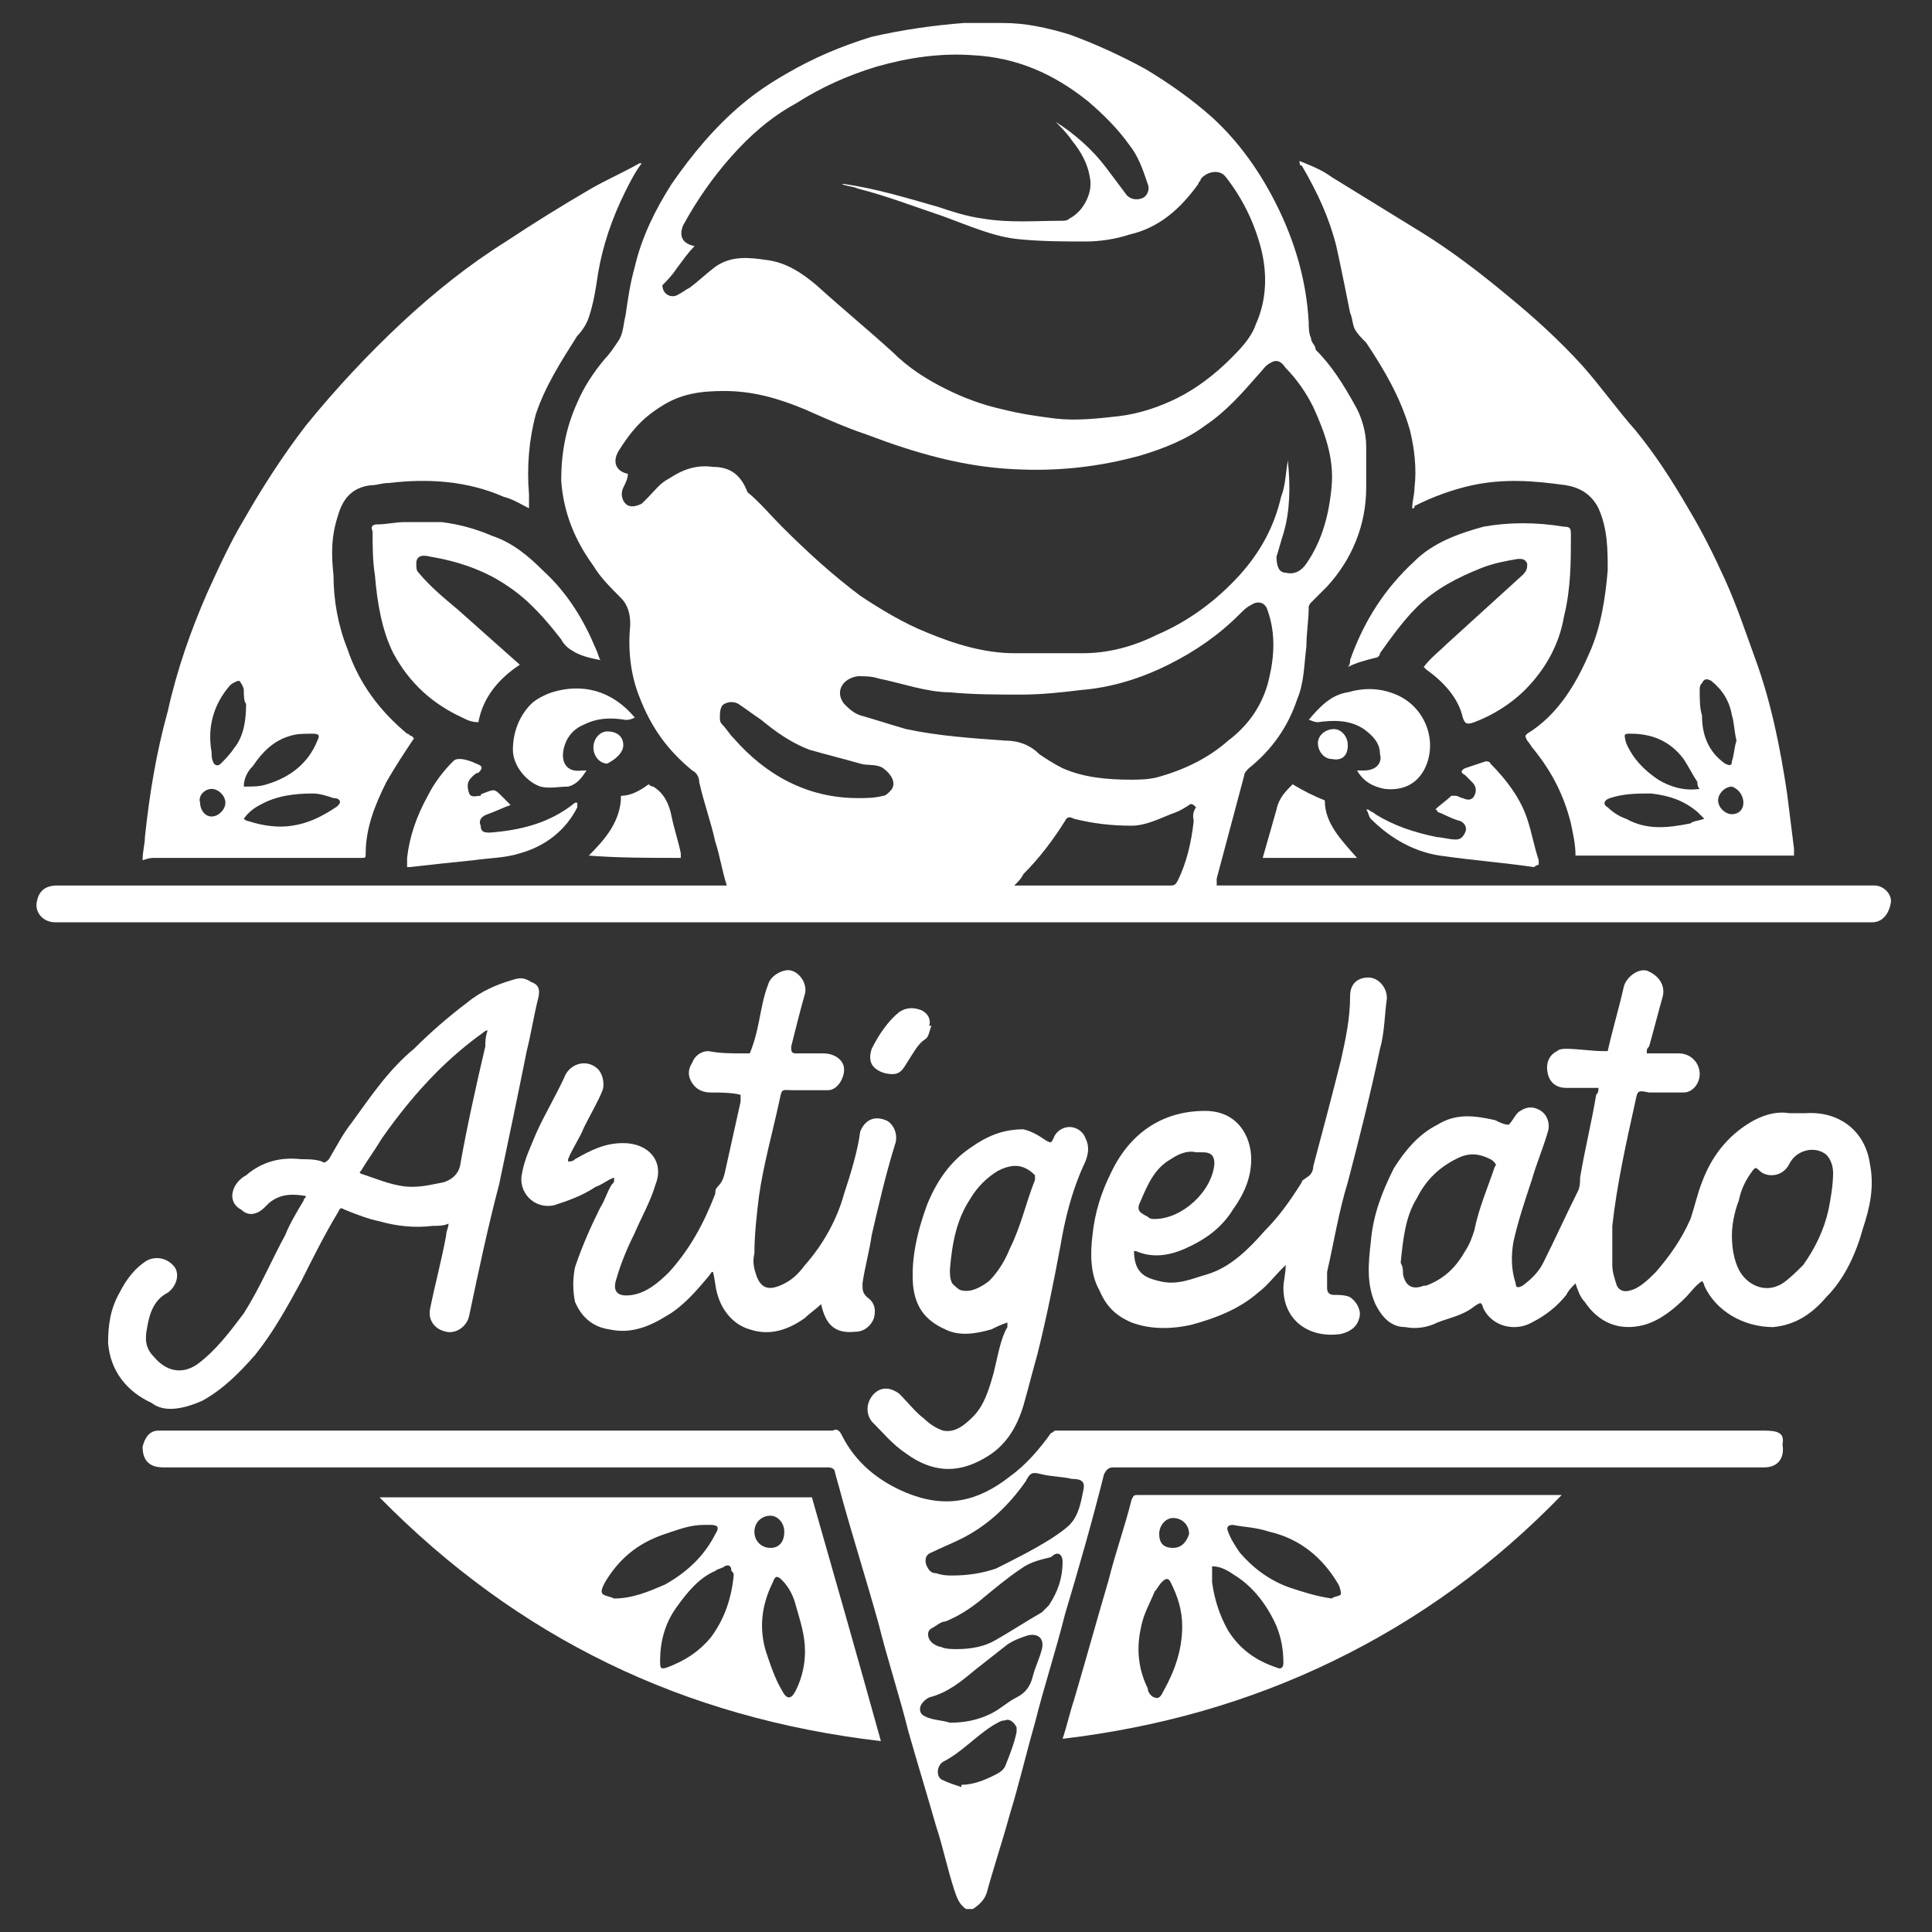
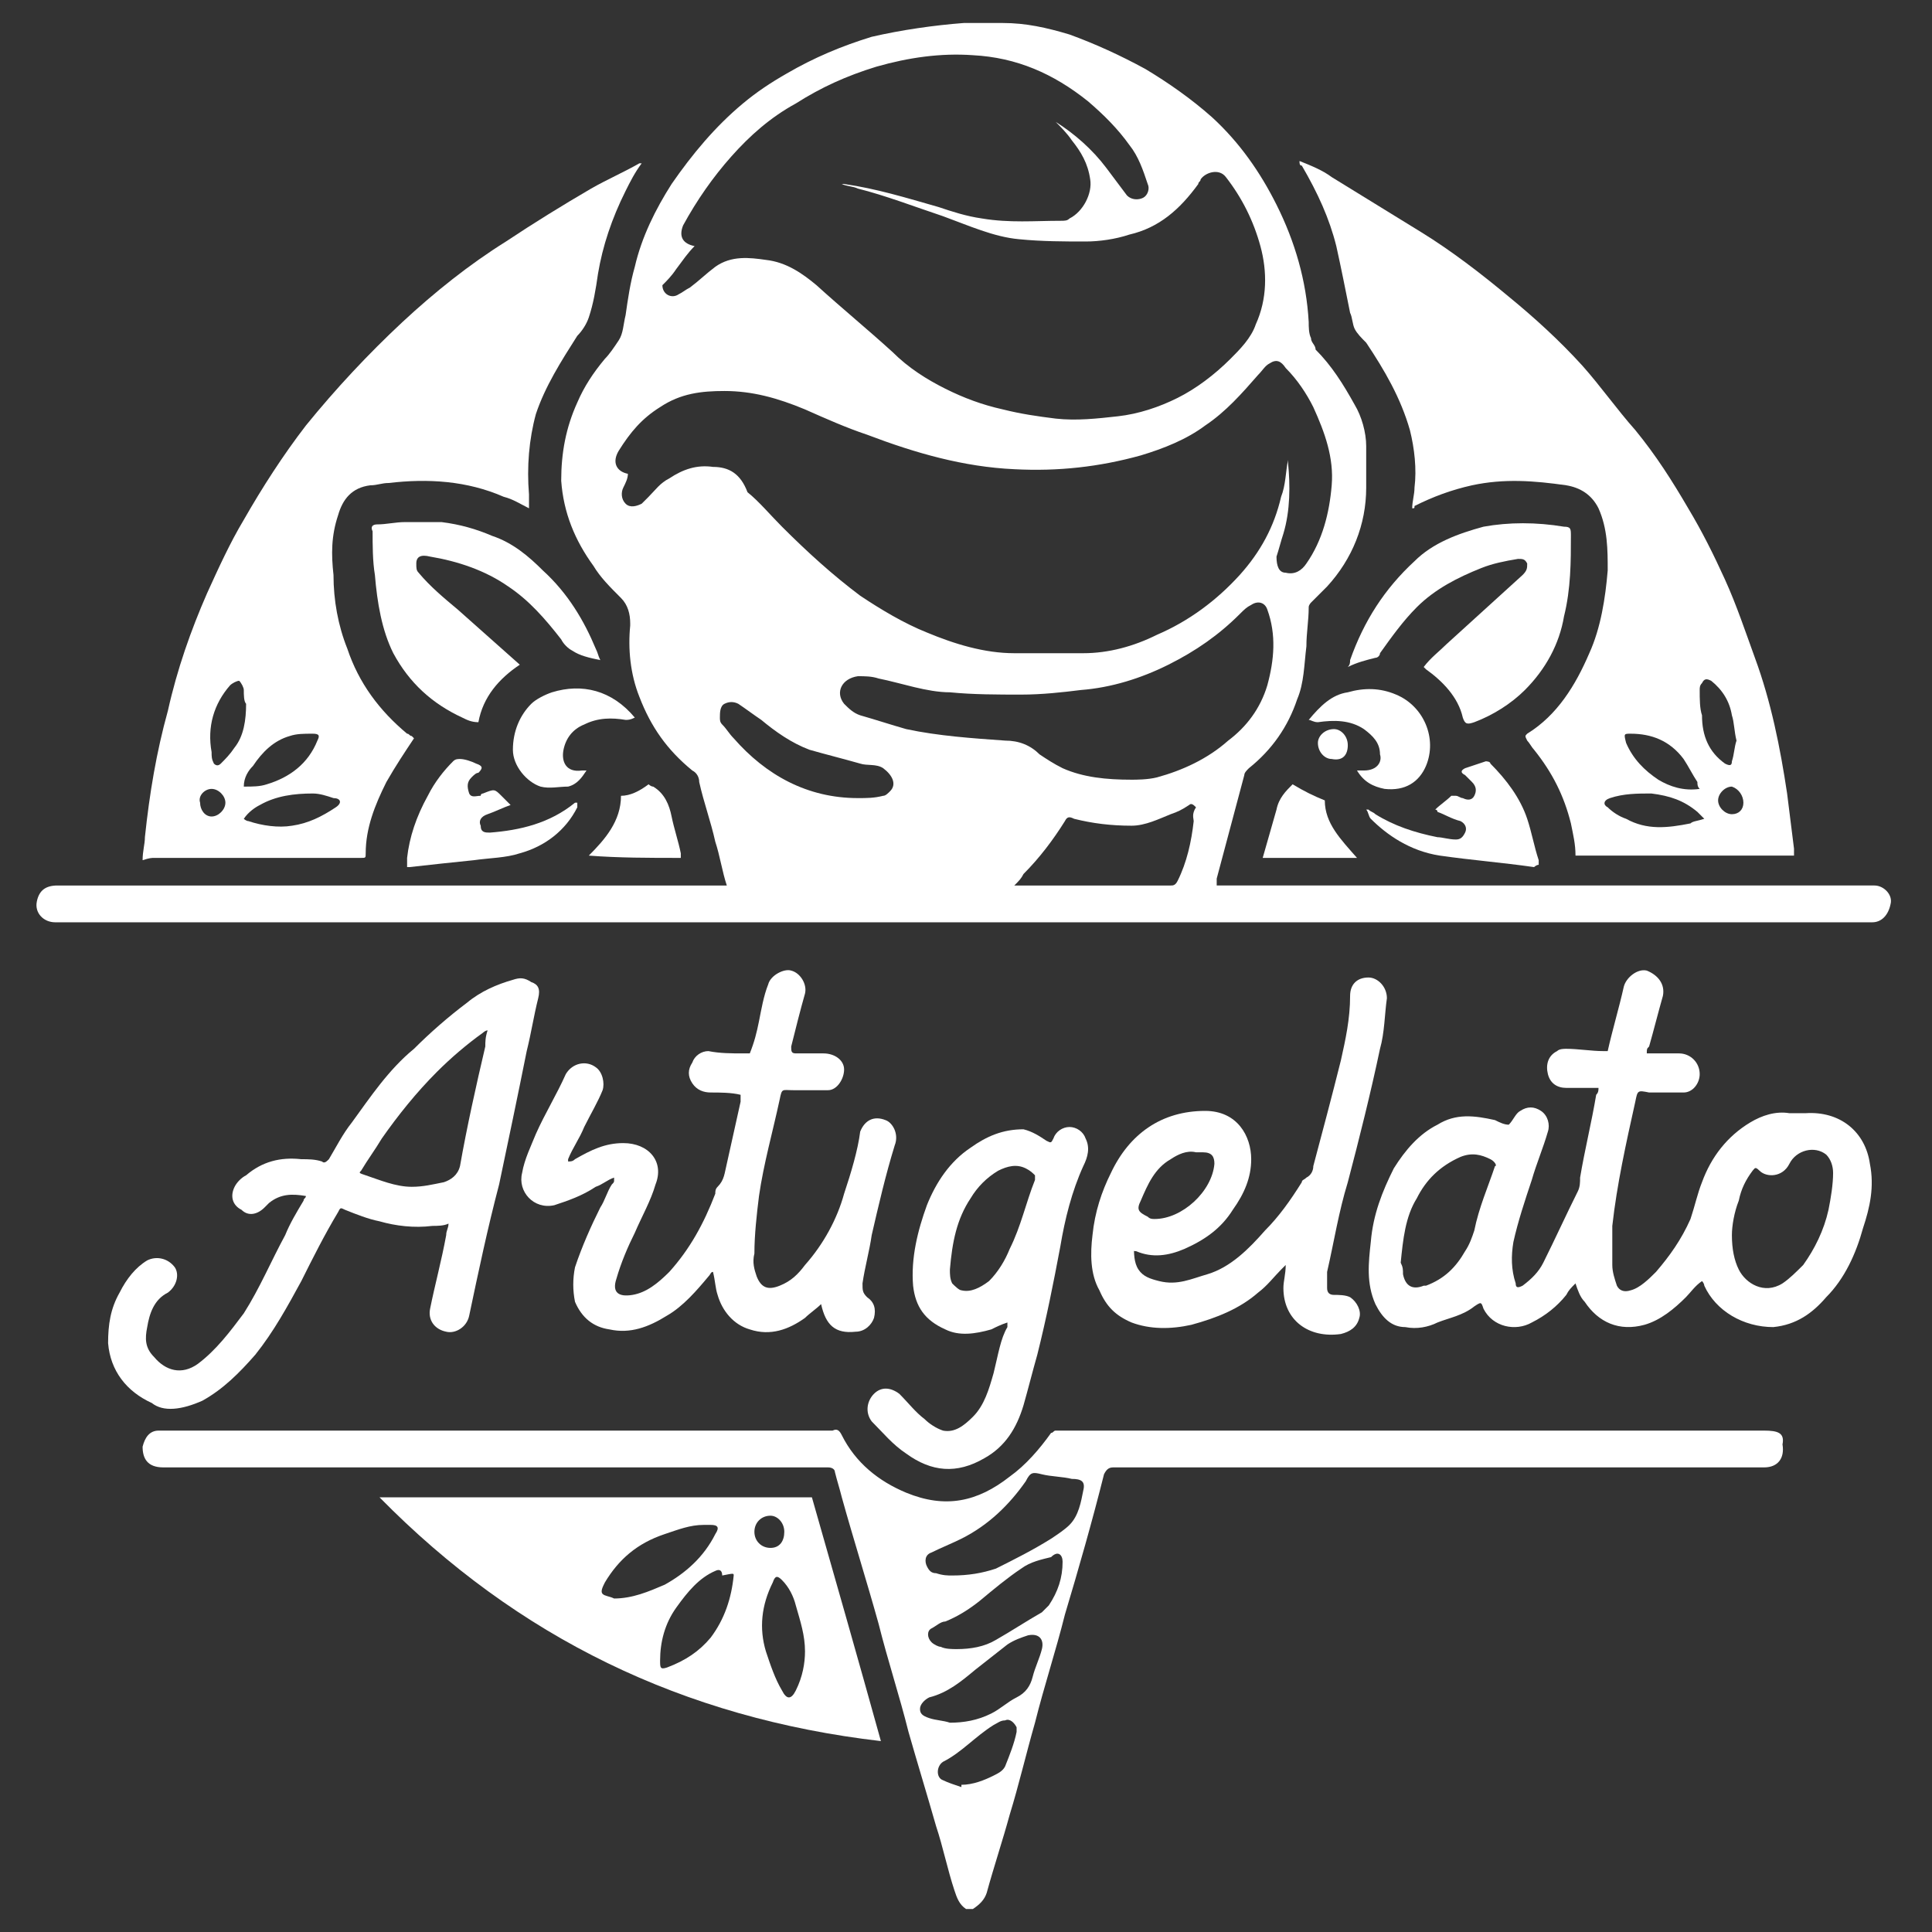
<svg xmlns="http://www.w3.org/2000/svg" version="1.1" id="Calque_1" x="0px" y="0px" viewBox="0 0 84 84" style="enable-background:new 0 0 84 84;" xml:space="preserve">
  <rect x="0" y="0" width="84" height="84" fill="#333333" stroke="none" />
  <style type="text/css">
	.st0{fill:#FFFFFF;}
</style>
  <g>
    <path class="st0" d="M76.7,62.2c-10.2,0-20.3,0-30.5,0c-0.1,0-0.2,0-0.3,0c-0.1,0-0.1,0.1-0.2,0.1c-0.5,0.7-1.1,1.4-1.8,1.9   c-1.4,1.1-2.8,1.4-4.5,0.7c-1.2-0.5-2.2-1.3-2.8-2.5c-0.1-0.2-0.2-0.3-0.4-0.2c-0.2,0-0.4,0-0.6,0c-9.5,0-19,0-28.5,0   c-0.1,0-0.2,0-0.2,0c-0.4,0-0.6,0.3-0.7,0.7c0,0.5,0.2,0.9,0.9,0.9c2.1,0,4.1,0,6.2,0c7.6,0,15.1,0,22.7,0c0.2,0,0.3,0.1,0.3,0.2   c0.1,0.4,0.2,0.7,0.3,1.1c0.5,1.8,1.1,3.7,1.6,5.5c0.4,1.6,0.9,3.1,1.3,4.7c0.4,1.4,0.8,2.7,1.2,4.1c0.3,0.9,0.5,1.9,0.8,2.8   c0.1,0.3,0.2,0.6,0.5,0.8c0.1,0,0.2,0,0.3,0c0.3-0.2,0.5-0.4,0.6-0.7c0.3-1.1,0.7-2.3,1-3.4c0.4-1.3,0.7-2.6,1.1-4   c0.4-1.6,0.9-3.1,1.3-4.7c0.6-2,1.2-4.1,1.7-6.1c0.1-0.2,0.2-0.3,0.4-0.3c9.4,0,18.9,0,28.3,0c0.6,0,0.9-0.4,0.8-1   C77.6,62.3,77.3,62.2,76.7,62.2z M44.2,75.3c-0.1,0.5-0.3,1-0.5,1.5c-0.1,0.2-0.3,0.3-0.5,0.4c-0.4,0.2-0.9,0.4-1.4,0.4   c0,0,0,0,0,0.1c-0.3-0.1-0.6-0.2-0.8-0.3c-0.3-0.1-0.3-0.6,0-0.8c0.8-0.4,1.4-1.1,2.2-1.6c0.2-0.1,0.3-0.2,0.5-0.2   c0.2-0.1,0.4,0.1,0.5,0.3C44.2,75.2,44.2,75.3,44.2,75.3z M45.3,71.7c-0.1,0.4-0.3,0.8-0.4,1.2c-0.1,0.4-0.3,0.7-0.7,0.9   c-0.4,0.2-0.7,0.5-1.1,0.7c-0.6,0.3-1.2,0.4-1.8,0.4c-0.3-0.1-0.6-0.1-0.9-0.2c-0.3-0.1-0.4-0.2-0.4-0.4c0-0.2,0.2-0.4,0.4-0.5   c0.8-0.2,1.4-0.7,2-1.2c0.5-0.4,0.9-0.7,1.4-1.1c0.3-0.2,0.6-0.3,0.9-0.4C45.2,71,45.4,71.3,45.3,71.7z M46.2,67.9   c0,0.7-0.2,1.3-0.6,1.9c-0.1,0.1-0.2,0.2-0.3,0.3c-0.7,0.4-1.3,0.8-2,1.2c-0.5,0.3-1.1,0.4-1.7,0.4c-0.2,0-0.5,0-0.7-0.1   c-0.1,0-0.3-0.1-0.4-0.2c-0.2-0.2-0.2-0.5,0-0.6c0.2-0.1,0.4-0.3,0.6-0.3c0.5-0.2,1-0.5,1.5-0.9c0.6-0.5,1.2-1,1.8-1.4   c0.4-0.3,0.9-0.4,1.3-0.5C46,67.4,46.2,67.6,46.2,67.9z M47.1,64.8c-0.1,0.5-0.2,1.1-0.6,1.5c-0.2,0.2-0.5,0.4-0.8,0.6   c-0.8,0.5-1.6,0.9-2.4,1.3c-0.6,0.2-1.2,0.3-1.9,0.3c-0.2,0-0.4,0-0.7-0.1c-0.2,0-0.3-0.1-0.4-0.3c-0.1-0.2-0.1-0.5,0.2-0.6   c0.4-0.2,0.9-0.4,1.3-0.6c1.2-0.6,2.1-1.5,2.8-2.5c0.2-0.4,0.3-0.4,0.7-0.3c0.4,0.1,0.9,0.1,1.3,0.2C47,64.3,47.2,64.4,47.1,64.8z" />
    <path class="st0" d="M81.5,38.5c-9.3,0-18.7,0-28,0c-0.2,0-0.4,0-0.6,0c0-0.1,0-0.2,0-0.3c0.4-1.5,0.8-3,1.2-4.5   c0-0.1,0.1-0.2,0.2-0.3c1-0.8,1.7-1.8,2.1-3c0.3-0.7,0.3-1.5,0.4-2.3c0-0.6,0.1-1.1,0.1-1.7c0-0.1,0.1-0.2,0.1-0.2   c0.2-0.2,0.5-0.5,0.7-0.7c1.1-1.2,1.7-2.7,1.7-4.3c0-0.6,0-1.2,0-1.8c0-0.6-0.2-1.3-0.5-1.8c-0.5-0.9-1-1.7-1.7-2.4   C57.2,15,57,14.9,57,14.7c-0.1-0.2-0.1-0.5-0.1-0.7c-0.1-1.8-0.6-3.5-1.4-5.1c-0.7-1.4-1.6-2.7-2.8-3.8c-0.9-0.8-1.9-1.5-2.9-2.1   c-1.1-0.6-2.2-1.1-3.3-1.5C45.5,1.2,44.6,1,43.6,1c-0.6,0-1.1,0-1.7,0c-1.3,0.1-2.7,0.3-4,0.6c-1.3,0.4-2.5,0.9-3.7,1.6   c-0.7,0.4-1.3,0.8-1.9,1.3c-1.2,1-2.2,2.2-3.1,3.5c-0.7,1.1-1.3,2.3-1.6,3.6c-0.2,0.7-0.3,1.4-0.4,2.1c-0.1,0.4-0.1,0.8-0.3,1.1   c-0.2,0.3-0.4,0.6-0.6,0.8c-0.5,0.6-0.9,1.2-1.2,1.9c-0.5,1.1-0.7,2.2-0.7,3.4c0.1,1.4,0.6,2.6,1.4,3.7c0.3,0.5,0.7,0.9,1.2,1.4   c0.3,0.3,0.4,0.7,0.4,1.1c0,0,0,0.1,0,0.1c-0.1,1,0,2.1,0.4,3.1c0.5,1.3,1.2,2.3,2.3,3.2c0.2,0.1,0.3,0.3,0.3,0.5   c0.2,0.9,0.5,1.7,0.7,2.6c0.2,0.6,0.3,1.3,0.5,1.9c-0.1,0-0.2,0-0.3,0c-1,0-2,0-2.9,0c-8.6,0-17.2,0-25.9,0c-0.5,0-0.8,0.2-0.9,0.7   c-0.1,0.5,0.3,0.9,0.8,0.9c0.2,0,0.3,0,0.5,0c26,0,51.9,0,77.9,0c0.2,0,0.4,0,0.6,0c0.4,0,0.7-0.3,0.8-0.8   C82.3,38.9,81.9,38.5,81.5,38.5z M29.4,11.7c0.3-0.4,0.5-0.7,0.8-1c-0.5-0.1-0.7-0.4-0.5-0.9c0.6-1.1,1.3-2.1,2.1-3   c0.8-0.9,1.7-1.7,2.8-2.3c1.1-0.7,2.2-1.2,3.5-1.6c1.4-0.4,2.8-0.6,4.2-0.5c1.9,0.1,3.5,0.8,5,2C48,5,48.6,5.6,49.1,6.3   c0.4,0.5,0.6,1.1,0.8,1.7c0.1,0.2,0,0.5-0.2,0.6c-0.2,0.1-0.5,0.1-0.7-0.1c-0.3-0.4-0.6-0.8-0.9-1.2c-0.6-0.8-1.4-1.5-2.2-2   c0.2,0.2,0.5,0.5,0.7,0.8c0.4,0.5,0.7,1,0.8,1.7c0.1,0.6-0.3,1.4-0.9,1.7c-0.1,0.1-0.2,0.1-0.4,0.1c-1.1,0-2.2,0.1-3.4-0.1   c-0.7-0.1-1.3-0.3-1.9-0.5c-1.4-0.4-2.7-0.8-4.1-1c0,0,0,0-0.1,0c0.2,0.1,0.5,0.1,0.7,0.2C38.5,8.5,39.8,9,41,9.4   c1.1,0.4,2.2,0.9,3.3,1c1,0.1,2,0.1,2.9,0.1c0.6,0,1.3-0.1,1.9-0.3c1.3-0.3,2.2-1.1,3-2.2c0-0.1,0.1-0.1,0.1-0.2   c0.2-0.3,0.8-0.5,1.1-0.1c0.7,0.9,1.2,1.9,1.5,3c0.3,1.1,0.3,2.3-0.2,3.4c-0.2,0.6-0.7,1.1-1.1,1.5c-0.7,0.7-1.5,1.3-2.3,1.7   c-0.8,0.4-1.7,0.7-2.6,0.8c-0.9,0.1-1.8,0.2-2.7,0.1c-0.8-0.1-1.5-0.2-2.3-0.4c-0.9-0.2-1.7-0.5-2.5-0.9c-0.8-0.4-1.6-0.9-2.3-1.6   c-1.1-1-2.2-1.9-3.3-2.9c-0.6-0.5-1.3-1-2.2-1.1c-0.7-0.1-1.5-0.2-2.2,0.3c-0.4,0.3-0.7,0.6-1.1,0.9c-0.2,0.1-0.3,0.2-0.5,0.3   c-0.3,0.2-0.7,0-0.7-0.4C29,12.2,29.2,12,29.4,11.7z M31,20.3c-0.7-0.1-1.3,0.1-1.9,0.5c-0.4,0.2-0.6,0.5-0.9,0.8   c-0.1,0.1-0.2,0.2-0.3,0.3c-0.2,0.1-0.5,0.2-0.7,0c-0.2-0.2-0.2-0.5-0.1-0.7c0.1-0.2,0.2-0.4,0.2-0.6c-0.5-0.1-0.7-0.5-0.4-1   c0.5-0.8,1-1.4,1.8-1.9c0.9-0.6,1.8-0.7,2.8-0.7c1.2,0,2.3,0.3,3.5,0.8c0.9,0.4,1.8,0.8,2.7,1.1c2.1,0.8,4.2,1.4,6.4,1.5   c1.9,0.1,3.7-0.1,5.5-0.6c1-0.3,2-0.7,2.8-1.3c0.9-0.6,1.6-1.4,2.3-2.2c0.2-0.2,0.3-0.4,0.5-0.5c0.3-0.2,0.5-0.1,0.7,0.2   c0.5,0.5,0.9,1.1,1.2,1.7c0.5,1.1,0.9,2.2,0.8,3.4c-0.1,1.2-0.4,2.4-1.1,3.4c-0.2,0.3-0.5,0.5-0.9,0.4c-0.3,0-0.4-0.3-0.4-0.7   c0.1-0.3,0.2-0.7,0.3-1c0.3-1,0.3-2.1,0.2-3.1c0,0,0-0.1,0-0.1c-0.1,0.5-0.1,1.1-0.3,1.6c-0.3,1.3-0.9,2.4-1.8,3.4   c-1,1.1-2.2,2-3.6,2.6c-1,0.5-2.1,0.8-3.2,0.8c-1,0-2,0-3,0c-1.3,0-2.6-0.4-3.8-0.9c-1-0.4-2-1-2.9-1.6c-1.2-0.9-2.3-1.9-3.4-3   c-0.5-0.5-1-1.1-1.5-1.5C32.2,20.6,31.7,20.3,31,20.3z M38.7,34.4c-0.1,0.1-0.2,0.2-0.3,0.2c-0.4,0.1-0.7,0.1-1.1,0.1   c-2.2,0-4-1-5.4-2.6c-0.2-0.2-0.3-0.4-0.5-0.6c-0.1-0.1-0.1-0.2-0.1-0.3c0-0.2,0-0.5,0.2-0.6c0.2-0.1,0.4-0.1,0.6,0   c0.3,0.2,0.7,0.5,1,0.7c0.6,0.5,1.3,1,2.1,1.3c0.7,0.2,1.5,0.4,2.2,0.6c0.3,0.1,0.7,0,1,0.2C38.8,33.7,39,34.1,38.7,34.4z    M39.4,31.7c-0.7-0.2-1.3-0.4-2-0.6c-0.3-0.1-0.5-0.3-0.7-0.5c-0.4-0.5-0.1-1.1,0.6-1.2c0.3,0,0.6,0,0.9,0.1c1,0.2,2.1,0.6,3.1,0.6   c1,0.1,2.1,0.1,3.1,0.1c0.9,0,1.8-0.1,2.6-0.2c1.3-0.1,2.6-0.5,3.8-1.1c1.2-0.6,2.2-1.3,3.1-2.2c0.2-0.2,0.3-0.3,0.5-0.4   c0.3-0.2,0.6-0.1,0.7,0.2c0.4,1.1,0.3,2.2,0,3.3c-0.3,1-0.9,1.8-1.7,2.4c-0.9,0.8-2,1.3-3.1,1.6c-0.4,0.1-0.9,0.1-1.1,0.1   c-1.1,0-2.1-0.1-3-0.5c-0.4-0.2-0.7-0.4-1-0.6c-0.4-0.4-0.9-0.6-1.5-0.6C42.3,32.1,40.8,32,39.4,31.7z M51.9,35.7   c-0.1,0.9-0.3,1.8-0.7,2.6c-0.1,0.2-0.2,0.2-0.3,0.2c-2.2,0-4.5,0-6.7,0c0,0,0,0-0.1,0c0.2-0.2,0.3-0.3,0.4-0.5   c0.7-0.7,1.3-1.5,1.8-2.3c0.1-0.2,0.2-0.2,0.4-0.1c0.8,0.2,1.6,0.3,2.5,0.3c0.6,0,1.2-0.3,1.7-0.5c0.3-0.1,0.5-0.2,0.8-0.4   c0.1-0.1,0.2,0,0.3,0.1C51.8,35.4,51.9,35.6,51.9,35.7z" />
    <path class="st0" d="M6.7,37.3c3,0,6,0,9,0c0.2,0,0.2,0,0.2-0.2c0-1.1,0.4-2.1,0.9-3.1c0.4-0.7,0.8-1.3,1.2-1.9   c0,0-0.1-0.1-0.1-0.1c-0.1,0-0.1-0.1-0.2-0.1c-1.2-1-2.1-2.2-2.6-3.7c-0.4-1-0.6-2.1-0.6-3.2c-0.1-0.9-0.1-1.7,0.2-2.6   c0.2-0.7,0.6-1.2,1.4-1.3c0.3,0,0.5-0.1,0.8-0.1c1.7-0.2,3.4-0.1,5,0.6c0.4,0.1,0.7,0.3,1.1,0.5c0-0.2,0-0.4,0-0.6   c-0.1-1.2,0-2.4,0.3-3.5c0.4-1.2,1.1-2.3,1.8-3.4c0.2-0.2,0.4-0.5,0.5-0.8c0.2-0.6,0.3-1.2,0.4-1.9c0.2-1.2,0.6-2.4,1.2-3.6   c0.2-0.4,0.4-0.8,0.7-1.2c-0.1,0-0.1,0-0.1,0c-0.7,0.4-1.4,0.7-2.1,1.1c-1.2,0.7-2.5,1.5-3.7,2.3c-1.6,1-3.1,2.2-4.5,3.5   c-1.5,1.4-2.9,2.9-4.2,4.5c-1,1.3-1.9,2.7-2.7,4.1c-0.6,1-1.1,2.1-1.6,3.2c-0.7,1.6-1.3,3.3-1.7,5.1c-0.5,1.8-0.8,3.6-1,5.5   c0,0.3-0.1,0.6-0.1,1C6.5,37.3,6.6,37.3,6.7,37.3z M14.6,35.1c-0.6,0.4-1.2,0.7-1.9,0.8c-0.6,0.1-1.3,0-1.9-0.2   c-0.1,0-0.2-0.1-0.2-0.1c0.2-0.3,0.5-0.5,0.7-0.6c0.7-0.4,1.5-0.5,2.3-0.5c0.3,0,0.6,0.1,0.9,0.2C14.8,34.7,14.9,34.9,14.6,35.1z    M11,33.3c0.4-0.6,0.9-1.1,1.6-1.3c0.3-0.1,0.6-0.1,1-0.1c0.3,0,0.3,0.1,0.2,0.3c-0.4,1-1.2,1.6-2.2,1.9c-0.3,0.1-0.6,0.1-1,0.1   C10.6,33.8,10.8,33.5,11,33.3z M10,29.8c0.1-0.1,0.3-0.2,0.4-0.2c0.1,0.1,0.2,0.3,0.2,0.4c0,0.2,0,0.5,0.1,0.6   c0,0.7-0.1,1.4-0.5,1.9C10,32.8,9.8,33,9.6,33.2c-0.1,0.1-0.2,0.1-0.3,0c-0.1-0.2-0.1-0.3-0.1-0.5C9,31.6,9.3,30.6,10,29.8z    M9.2,34.3c0.3,0,0.6,0.3,0.6,0.6c0,0.3-0.3,0.6-0.6,0.6c-0.3,0-0.5-0.3-0.5-0.6C8.6,34.6,8.9,34.3,9.2,34.3z" />
    <path class="st0" d="M58.1,10.7c0.2,0.9,0.4,1.9,0.6,2.9c0.1,0.2,0.1,0.5,0.2,0.7c0.1,0.2,0.3,0.4,0.5,0.6c0.8,1.2,1.5,2.4,1.9,3.8   c0.2,0.8,0.3,1.7,0.2,2.5c0,0.3-0.1,0.6-0.1,0.9c0.1,0,0.1,0,0.1-0.1c0.8-0.4,1.6-0.7,2.5-0.9c1.4-0.3,2.7-0.2,4.1,0   c0.6,0.1,1.1,0.4,1.4,1c0.4,0.9,0.4,1.8,0.4,2.7c-0.1,1.2-0.3,2.5-0.8,3.6c-0.6,1.4-1.4,2.7-2.7,3.5c-0.1,0.1-0.1,0.1,0,0.3   c0.1,0.1,0.2,0.3,0.3,0.4c0.8,1,1.3,2,1.6,3.2c0.1,0.5,0.2,0.9,0.2,1.4c3.1,0,6.3,0,9.5,0c0-0.1,0-0.2,0-0.3   c-0.1-0.8-0.2-1.6-0.3-2.4c-0.3-2-0.7-4-1.4-5.9c-0.4-1.1-0.8-2.3-1.3-3.4c-0.5-1.1-1-2.1-1.6-3.1c-0.7-1.2-1.4-2.3-2.3-3.4   c-0.8-0.9-1.5-1.9-2.3-2.8c-1-1.1-2.1-2.1-3.2-3c-1.2-1-2.5-2-3.8-2.8c-1.3-0.8-2.6-1.6-3.9-2.4c-0.4-0.3-0.9-0.5-1.4-0.7   c0,0.1,0,0.2,0.1,0.2C57.3,8.4,57.8,9.5,58.1,10.7z M73.5,35.8c-1,0.2-1.9,0.3-2.8-0.2c-0.3-0.1-0.6-0.3-0.8-0.5   c-0.2-0.1-0.2-0.3,0.1-0.4c0.6-0.2,1.2-0.2,1.8-0.2c0.8,0.1,1.4,0.3,2,0.8c0.1,0.1,0.2,0.2,0.3,0.3C73.8,35.7,73.6,35.7,73.5,35.8z    M75.8,34.9c0,0.3-0.2,0.5-0.5,0.5c-0.3,0-0.6-0.3-0.6-0.6c0-0.3,0.3-0.6,0.6-0.6C75.6,34.3,75.8,34.6,75.8,34.9z M73.9,30   c0-0.1,0-0.2,0.1-0.3c0.1-0.2,0.2-0.2,0.4-0.1c0.5,0.4,0.8,0.9,0.9,1.5c0.1,0.3,0.1,0.7,0.2,1.1c-0.1,0.3-0.1,0.6-0.2,0.9   c0,0.2-0.1,0.2-0.3,0.1c-0.7-0.5-1-1.2-1-2.1C73.9,30.8,73.9,30.4,73.9,30z M70.9,31.9c0.9,0,1.7,0.3,2.3,1.1   c0.2,0.3,0.4,0.7,0.6,1c0,0.1,0,0.2,0.1,0.3c-0.7,0.1-1.3-0.1-1.8-0.4c-0.6-0.4-1.1-0.9-1.4-1.6C70.6,31.9,70.6,31.9,70.9,31.9z" />
    <path class="st0" d="M78.5,48.4c-0.2,0-0.4,0-0.7,0c-0.6-0.1-1.2,0.1-1.7,0.4c-1,0.6-1.7,1.5-2.1,2.6c-0.2,0.5-0.3,1-0.5,1.6   c-0.4,0.9-0.9,1.6-1.5,2.3c-0.3,0.3-0.7,0.7-1.1,0.8c-0.3,0.1-0.5,0-0.6-0.2c-0.1-0.3-0.2-0.6-0.2-0.9c0-0.6,0-1.1,0-1.7   c0.2-1.8,0.6-3.6,1-5.4c0.1-0.5,0.1-0.5,0.6-0.4c0.5,0,1,0,1.5,0c0.4,0,0.7-0.4,0.7-0.8c0-0.5-0.4-0.9-0.9-0.9c-0.5,0-0.9,0-1.4,0   c0-0.2,0-0.2,0.1-0.3c0.2-0.7,0.4-1.5,0.6-2.2c0.1-0.5-0.2-0.9-0.7-1.1c-0.4-0.1-0.9,0.3-1,0.7c-0.2,0.9-0.5,1.9-0.7,2.8   c-0.1,0-0.2,0-0.2,0c-0.5,0-1.1-0.1-1.6-0.1c-0.1,0-0.3,0-0.4,0.1c-0.4,0.2-0.5,0.6-0.4,1c0.1,0.4,0.4,0.6,0.8,0.6   c0.2,0,0.5,0,0.7,0c0.2,0,0.5,0,0.7,0c0,0.1,0,0.2-0.1,0.3c-0.2,1.2-0.5,2.4-0.7,3.6c0,0.2,0,0.4-0.1,0.6c-0.5,1-1,2.1-1.5,3.1   c-0.2,0.4-0.5,0.7-0.9,1c-0.2,0.1-0.3,0.1-0.3-0.1c-0.2-0.6-0.2-1.2-0.1-1.8c0.2-0.9,0.5-1.8,0.8-2.7c0.2-0.7,0.5-1.4,0.7-2.1   c0.1-0.3,0-0.7-0.3-0.9c-0.3-0.2-0.6-0.2-0.9,0c-0.2,0.1-0.3,0.4-0.5,0.6c-0.2,0-0.4-0.1-0.6-0.2c-0.9-0.2-1.7-0.3-2.5,0.2   c-0.8,0.4-1.4,1.1-1.9,1.9c-0.5,1-0.9,2-1,3.2c-0.1,0.9-0.2,1.8,0.2,2.7c0.3,0.6,0.7,1,1.3,1c0.5,0.1,1,0,1.4-0.2   c0.5-0.2,1.1-0.3,1.6-0.7c0.3-0.2,0.3-0.2,0.4,0.1c0.4,0.8,1.4,1,2.1,0.6c0.6-0.3,1.1-0.7,1.5-1.2c0.1-0.2,0.2-0.3,0.4-0.5   c0.1,0.3,0.2,0.6,0.4,0.8c0.6,0.9,1.5,1.3,2.6,1c0.7-0.2,1.3-0.7,1.8-1.2c0.2-0.2,0.4-0.5,0.7-0.7c0.1,0.1,0.1,0.2,0.1,0.2   c0.5,1.1,1.7,1.8,3,1.8c1-0.1,1.7-0.6,2.3-1.3c0.8-0.8,1.3-1.9,1.6-3c0.3-0.9,0.5-1.8,0.3-2.8C81.1,49.2,80,48.3,78.5,48.4z    M65,50.7c-0.3,0.9-0.7,1.8-0.9,2.8c-0.1,0.3-0.2,0.6-0.4,0.9c-0.4,0.7-0.9,1.2-1.7,1.5c0,0,0,0-0.1,0c-0.5,0.2-0.8,0-0.9-0.5   c0-0.2,0-0.3-0.1-0.5c0.1-1,0.2-2,0.7-2.8c0.4-0.8,1-1.4,1.9-1.8c0.5-0.2,0.9-0.1,1.3,0.1C65,50.5,65.1,50.7,65,50.7z M79.7,51   c0,0.5-0.1,1.1-0.2,1.6c-0.2,0.9-0.6,1.7-1.1,2.4c-0.3,0.3-0.6,0.6-0.9,0.8c-0.8,0.5-1.6,0-1.9-0.6c-0.2-0.4-0.3-0.9-0.3-1.5   c0-0.4,0.1-1,0.3-1.5c0.1-0.5,0.3-0.9,0.6-1.3c0.1-0.1,0.1-0.2,0.3,0c0.3,0.3,1,0.3,1.3-0.3c0.3-0.6,1.1-0.8,1.6-0.4   C79.6,50.4,79.7,50.7,79.7,51z" />
-     <path class="st0" d="M51.9,65c-0.8,0-1.6,0-2.4,0c-0.2,0-0.2,0-0.3,0.2c-0.3,1.2-0.7,2.3-1,3.5c-0.5,1.7-1,3.5-1.5,5.2   c-0.2,0.6-0.3,1.1-0.5,1.7c4.2-0.5,8.1-1.6,11.8-3.4c3.7-1.8,7-4.2,9.9-7.2c-0.1,0-0.3,0-0.4,0C62.4,65,57.1,65,51.9,65z    M50.6,73.5c-0.1,0.2-0.2,0.4-0.4,0.3c-0.1,0-0.3-0.2-0.3-0.4c-0.4-0.8-0.5-1.7-0.3-2.6c0.1-0.6,0.4-1.1,0.6-1.6   c0.1-0.1,0.2-0.3,0.3-0.4c0.2-0.2,0.3-0.2,0.4,0c0.3,0.6,0.5,1.2,0.5,1.9C51.4,71.7,51.1,72.6,50.6,73.5z M51,67.3   c-0.4,0-0.6-0.2-0.6-0.6c0-0.4,0.3-0.7,0.6-0.7c0.4,0,0.7,0.3,0.7,0.7C51.6,67,51.4,67.3,51,67.3z M55.5,72.5   c-0.9-0.3-1.6-0.8-2.1-1.6c-0.4-0.7-0.6-1.4-0.7-2.1c0-0.2,0-0.4,0-0.7c0.4,0,0.7,0.2,1,0.4c0.8,0.5,1.4,1.3,1.8,2.2   c0.2,0.5,0.3,1,0.3,1.6C55.8,72.5,55.7,72.6,55.5,72.5z M58.3,69.3c0,0.1-0.3,0.1-0.4,0.2c-0.7-0.1-1.3-0.3-1.9-0.5   c-0.8-0.3-1.5-0.8-2.1-1.5c-0.2-0.3-0.4-0.6-0.5-0.9c-0.1-0.2,0-0.3,0.2-0.3c0.5,0.1,1,0.1,1.6,0.3c1.3,0.3,2.3,1.1,3,2.3   C58.2,68.9,58.3,69.1,58.3,69.3z" />
-     <path class="st0" d="M16.5,65.1c6,6.1,13.2,9.6,21.8,10.6c-1-3.6-2-7.1-3-10.6C29,65.1,22.7,65.1,16.5,65.1z M26.2,69.3   c-0.1-0.1,0-0.3,0.1-0.5c0.6-1,1.4-1.7,2.6-2.1c0.6-0.2,1.1-0.4,1.7-0.4c0.1,0,0.2,0,0.3,0c0.3,0,0.4,0.1,0.2,0.4   c-0.5,1-1.3,1.7-2.2,2.2c-0.7,0.3-1.4,0.6-2.2,0.6C26.5,69.4,26.3,69.4,26.2,69.3z M31.9,68.5c-0.1,1-0.4,1.9-1,2.7   c-0.5,0.6-1.1,1-1.9,1.3c-0.3,0.1-0.3,0-0.3-0.3c0-0.8,0.2-1.6,0.7-2.3c0.5-0.7,1-1.3,1.7-1.6c0.1-0.1,0.3-0.1,0.4-0.2   c0.2-0.1,0.3,0,0.3,0.2C31.9,68.4,31.9,68.4,31.9,68.5z M32.8,66.6c0-0.4,0.3-0.7,0.7-0.7c0.3,0,0.6,0.3,0.6,0.7   c0,0.4-0.2,0.7-0.6,0.7C33.1,67.3,32.8,67,32.8,66.6z M35,71.8c0,0.5-0.1,1.1-0.4,1.7c-0.2,0.4-0.4,0.4-0.6,0   c-0.3-0.5-0.5-1.1-0.7-1.7c-0.3-1-0.2-2,0.3-3c0.1-0.3,0.2-0.3,0.4-0.1c0.3,0.3,0.5,0.7,0.6,1.1C34.8,70.5,35,71.1,35,71.8z" />
+     <path class="st0" d="M16.5,65.1c6,6.1,13.2,9.6,21.8,10.6c-1-3.6-2-7.1-3-10.6C29,65.1,22.7,65.1,16.5,65.1z M26.2,69.3   c-0.1-0.1,0-0.3,0.1-0.5c0.6-1,1.4-1.7,2.6-2.1c0.6-0.2,1.1-0.4,1.7-0.4c0.1,0,0.2,0,0.3,0c0.3,0,0.4,0.1,0.2,0.4   c-0.5,1-1.3,1.7-2.2,2.2c-0.7,0.3-1.4,0.6-2.2,0.6C26.5,69.4,26.3,69.4,26.2,69.3z M31.9,68.5c-0.1,1-0.4,1.9-1,2.7   c-0.5,0.6-1.1,1-1.9,1.3c-0.3,0.1-0.3,0-0.3-0.3c0-0.8,0.2-1.6,0.7-2.3c0.5-0.7,1-1.3,1.7-1.6c0.2-0.1,0.3,0,0.3,0.2C31.9,68.4,31.9,68.4,31.9,68.5z M32.8,66.6c0-0.4,0.3-0.7,0.7-0.7c0.3,0,0.6,0.3,0.6,0.7   c0,0.4-0.2,0.7-0.6,0.7C33.1,67.3,32.8,67,32.8,66.6z M35,71.8c0,0.5-0.1,1.1-0.4,1.7c-0.2,0.4-0.4,0.4-0.6,0   c-0.3-0.5-0.5-1.1-0.7-1.7c-0.3-1-0.2-2,0.3-3c0.1-0.3,0.2-0.3,0.4-0.1c0.3,0.3,0.5,0.7,0.6,1.1C34.8,70.5,35,71.1,35,71.8z" />
    <path class="st0" d="M26.2,47.4c0.1-0.3,0-0.8-0.3-1c-0.4-0.3-1-0.2-1.3,0.3c-0.4,0.9-0.9,1.7-1.3,2.6c-0.2,0.5-0.5,1.1-0.6,1.7   c-0.2,0.8,0.5,1.6,1.4,1.4c0.6-0.2,1.2-0.4,1.8-0.8c0.3-0.1,0.5-0.3,0.8-0.4c0,0,0,0,0,0.1c0,0.1,0,0.1-0.1,0.2   c-0.2,0.3-0.3,0.7-0.5,1c-0.4,0.8-0.8,1.7-1.1,2.6c-0.1,0.5-0.1,1,0,1.5c0.3,0.7,0.8,1.1,1.5,1.2c0.9,0.2,1.7-0.1,2.5-0.6   c0.7-0.4,1.3-1.1,1.8-1.7c0.1-0.1,0.1-0.2,0.2-0.2c0.1,0.4,0.1,0.7,0.2,1c0.2,0.7,0.7,1.3,1.4,1.5c0.9,0.3,1.7,0,2.4-0.5   c0.2-0.2,0.5-0.4,0.7-0.6c0.2,0.9,0.6,1.3,1.5,1.2c0.4,0,0.7-0.3,0.8-0.6c0.1-0.4,0-0.7-0.3-0.9c-0.2-0.2-0.2-0.3-0.2-0.6   c0.1-0.7,0.3-1.4,0.4-2.1c0.3-1.3,0.6-2.6,1-3.9c0.2-0.5-0.1-1-0.4-1.1c-0.5-0.2-0.9,0-1.1,0.5C37.3,50,37,51,36.7,51.9   C36.4,53,35.8,54.1,35,55c-0.3,0.4-0.6,0.7-1.1,0.9c-0.5,0.2-0.8,0.1-1-0.4c-0.1-0.3-0.2-0.6-0.1-1c0-0.8,0.1-1.7,0.2-2.5   c0.2-1.4,0.6-2.8,0.9-4.2c0.1-0.5,0.1-0.4,0.6-0.4c0.5,0,1,0,1.5,0c0.4,0,0.7-0.5,0.7-0.9c0-0.4-0.4-0.7-0.9-0.7   c-0.4,0-0.8,0-1.2,0c-0.2,0-0.2-0.1-0.2-0.3c0.2-0.8,0.4-1.6,0.6-2.3c0.1-0.4-0.2-0.9-0.6-1c-0.3-0.1-0.9,0.2-1,0.6   c-0.2,0.5-0.3,1.1-0.4,1.6c-0.1,0.5-0.2,0.9-0.4,1.4c-0.1,0-0.2,0-0.3,0c-0.5,0-1,0-1.5-0.1c-0.3,0-0.6,0.2-0.7,0.5   c-0.2,0.3-0.2,0.6,0,0.9c0.2,0.3,0.5,0.4,0.8,0.4c0.4,0,0.9,0,1.3,0.1c0,0.1,0,0.2,0,0.3c-0.2,0.9-0.4,1.8-0.6,2.7   c-0.1,0.4-0.1,0.7-0.4,1c-0.1,0.1-0.1,0.2-0.1,0.3c-0.5,1.3-1.1,2.4-2,3.4c-0.5,0.5-1,0.9-1.6,1c-0.6,0.1-0.9-0.1-0.7-0.7   c0.2-0.7,0.5-1.4,0.8-2c0.3-0.7,0.7-1.4,0.9-2.1c0.4-1-0.3-1.8-1.4-1.8c-0.8,0-1.4,0.3-2.1,0.7c-0.1,0.1-0.2,0.1-0.3,0.1   c0,0,0,0,0-0.1c0.2-0.5,0.5-0.9,0.7-1.4C25.7,48.4,26,47.9,26.2,47.4z" />
    <path class="st0" d="M8.8,60.9c0.9-0.5,1.6-1.2,2.3-2c0.8-1,1.4-2.1,2-3.2c0.5-1,1-2,1.6-3c0.1-0.2,0.1-0.2,0.3-0.1   c0.5,0.2,1,0.4,1.5,0.5c0.7,0.2,1.5,0.3,2.3,0.2c0.2,0,0.5,0,0.7-0.1c0,0.2-0.1,0.3-0.1,0.5c-0.2,1.1-0.5,2.2-0.7,3.2   c-0.1,0.5,0.2,0.9,0.7,1c0.4,0.1,0.9-0.2,1-0.7c0.4-1.9,0.8-3.8,1.3-5.7c0.4-1.9,0.8-3.8,1.2-5.8c0.2-0.8,0.3-1.5,0.5-2.3   c0.1-0.4,0-0.6-0.3-0.7c-0.3-0.2-0.5-0.2-0.8-0.1c-0.7,0.2-1.4,0.5-2,1c-0.8,0.6-1.6,1.3-2.3,2c-1.1,0.9-1.9,2.1-2.7,3.2   c-0.4,0.5-0.7,1.1-1,1.6c-0.1,0.1-0.2,0.2-0.3,0.1c-0.3-0.1-0.6-0.1-0.9-0.1c-0.9-0.1-1.7,0.1-2.4,0.7c-0.2,0.1-0.4,0.3-0.5,0.5   c-0.2,0.4-0.1,0.8,0.3,1c0.3,0.3,0.7,0.2,1-0.1c0.1-0.1,0.1-0.1,0.2-0.2c0.5-0.4,1-0.4,1.6-0.3c0,0.1-0.1,0.1-0.1,0.2   c-0.3,0.5-0.6,1-0.8,1.5c-0.6,1.1-1.1,2.3-1.8,3.4c-0.6,0.8-1.2,1.6-2,2.2c-0.7,0.5-1.4,0.3-1.9-0.3c-0.4-0.4-0.4-0.8-0.3-1.3   c0.1-0.6,0.3-1.2,0.9-1.5c0.4-0.3,0.5-0.8,0.3-1.1c-0.3-0.4-0.8-0.5-1.2-0.3c-0.5,0.3-0.9,0.8-1.2,1.4c-0.4,0.7-0.5,1.4-0.5,2.2   c0.1,1.2,0.8,2.1,1.9,2.6C7.1,61.4,7.9,61.3,8.8,60.9z M15.7,50.9c0.3-0.5,0.6-0.9,0.9-1.4c0.7-1,1.5-2,2.4-2.9   c0.6-0.6,1.3-1.2,2-1.7c0,0,0.1-0.1,0.2-0.1c-0.1,0.3-0.1,0.5-0.1,0.7c-0.4,1.7-0.8,3.5-1.1,5.2c-0.1,0.4-0.4,0.6-0.7,0.7   c-0.5,0.1-0.9,0.2-1.4,0.2c-0.7,0-1.4-0.3-2-0.5C15.6,51,15.6,51,15.7,50.9z" />
    <path class="st0" d="M49.4,54.4c0.7,0.3,1.4,0.2,2.1-0.1c0.9-0.4,1.6-0.9,2.1-1.7c0.5-0.7,0.8-1.4,0.8-2.2c0-1-0.6-2.1-2-2.1   c-1.9,0-3.3,1-4.1,2.7c-0.4,0.8-0.7,1.7-0.8,2.7c-0.1,0.8-0.1,1.7,0.3,2.4c0.3,0.7,0.7,1.1,1.4,1.4c0.8,0.3,1.7,0.3,2.6,0.1   c1.1-0.3,2.1-0.7,2.9-1.4c0.4-0.3,0.7-0.7,1-1c0.1-0.1,0.1-0.1,0.2-0.2c0,0.4-0.1,0.7-0.1,1c0,1.4,1.1,2.2,2.5,2   c0.4-0.1,0.7-0.3,0.8-0.7c0.1-0.3-0.1-0.7-0.4-0.9c-0.2-0.1-0.5-0.1-0.7-0.1c-0.2,0-0.3-0.1-0.3-0.3c0-0.2,0-0.4,0-0.7   c0.3-1.3,0.5-2.6,0.9-3.9c0.5-1.9,1-3.9,1.4-5.8c0.2-0.7,0.2-1.5,0.3-2.2c0-0.5-0.4-0.9-0.8-0.9c-0.5,0-0.8,0.3-0.8,0.8   c0,1-0.2,1.9-0.4,2.8c-0.4,1.6-0.8,3.1-1.2,4.6c0,0.2-0.1,0.4-0.3,0.5c-0.1,0.1-0.2,0.1-0.2,0.2c-0.5,0.8-1,1.5-1.6,2.1   c-0.7,0.8-1.5,1.6-2.5,1.9c-0.7,0.2-1.3,0.5-2.1,0.3c-0.4-0.1-0.7-0.2-0.9-0.5c-0.2-0.3-0.2-0.7-0.2-1.1   C49.2,54.4,49.3,54.4,49.4,54.4z M49.6,52.2c0.3-0.7,0.6-1.4,1.3-1.8c0.3-0.2,0.7-0.4,1.1-0.3c0.1,0,0.2,0,0.3,0   c0.4,0,0.5,0.2,0.5,0.5c-0.1,1.2-1.4,2.4-2.6,2.4c-0.1,0-0.2,0-0.3-0.1C49.5,52.7,49.4,52.6,49.6,52.2z" />
    <path class="st0" d="M43.2,59.7c-0.2,0.7-0.4,1.4-0.9,1.9c-0.4,0.4-0.8,0.7-1.3,0.6c-0.3-0.1-0.6-0.3-0.8-0.5   c-0.4-0.3-0.7-0.7-1.1-1.1c-0.4-0.3-0.8-0.3-1.1,0c-0.3,0.3-0.4,0.8-0.1,1.2c0.5,0.5,0.9,1,1.5,1.4c1.1,0.8,2.2,0.9,3.4,0.2   c0.9-0.5,1.4-1.3,1.7-2.3c0.2-0.7,0.4-1.5,0.6-2.2c0.4-1.6,0.7-3.1,1-4.7c0.2-1.2,0.5-2.4,1-3.5c0.2-0.4,0.3-0.8,0.1-1.2   c-0.1-0.3-0.4-0.5-0.7-0.5c-0.3,0-0.6,0.2-0.7,0.5c-0.1,0.2-0.1,0.2-0.3,0.1c-0.3-0.2-0.6-0.4-1-0.5c-0.9,0-1.6,0.3-2.3,0.8   c-0.9,0.6-1.5,1.5-1.9,2.5c-0.4,1.1-0.7,2.3-0.6,3.5c0.1,0.9,0.5,1.5,1.4,1.9c0.6,0.3,1.3,0.2,2,0c0.2-0.1,0.4-0.2,0.7-0.3   c0,0.1,0,0.1,0,0.2C43.5,58.2,43.4,58.9,43.2,59.7z M43,55.7c-0.4,0.3-0.8,0.5-1.2,0.4c-0.1,0-0.3-0.2-0.4-0.3   c-0.1-0.2-0.1-0.4-0.1-0.6c0.1-1.2,0.3-2.2,0.9-3.1c0.3-0.5,0.7-0.9,1.2-1.2c0.4-0.2,0.8-0.3,1.2-0.1c0.2,0.1,0.3,0.2,0.4,0.3   c0,0,0,0.2,0,0.2c-0.4,1-0.6,2-1.1,3C43.7,54.8,43.4,55.3,43,55.7z" />
    <path class="st0" d="M66.2,25c-1.1,1-2.2,2-3.3,3c-0.3,0.3-0.7,0.6-1,1c0.1,0.1,0.1,0.1,0.1,0.1c0.7,0.5,1.4,1.2,1.6,2.1   c0.1,0.3,0.2,0.3,0.5,0.2c0.8-0.3,1.6-0.8,2.2-1.4c0.9-0.9,1.5-2,1.7-3.2c0.3-1.2,0.3-2.4,0.3-3.5c0-0.3,0-0.4-0.3-0.4   c-1.2-0.2-2.4-0.2-3.5,0c-1.1,0.3-2.2,0.7-3,1.5c-1.3,1.2-2.2,2.6-2.8,4.3c0,0.1,0,0.2-0.1,0.3c0.4-0.2,0.8-0.3,1.2-0.4   c0.1,0,0.2-0.1,0.2-0.2c0.5-0.7,1-1.4,1.6-2c0.8-0.8,1.8-1.3,2.8-1.7c0.5-0.2,1-0.3,1.6-0.4c0.2,0,0.3,0,0.4,0.2   C66.4,24.7,66.4,24.8,66.2,25z" />
    <path class="st0" d="M23.6,24.8c-0.6-0.6-1.3-1.2-2.2-1.5c-0.7-0.3-1.4-0.5-2.2-0.6c-0.5,0-1.1,0-1.6,0c-0.4,0-0.8,0.1-1.2,0.1   c-0.2,0-0.3,0.1-0.2,0.3c0,0.6,0,1.3,0.1,1.9c0.1,1.2,0.3,2.4,0.8,3.4c0.7,1.3,1.7,2.2,3,2.8c0.2,0.1,0.4,0.2,0.7,0.2   c0.2-1.1,0.9-1.9,1.8-2.5c-0.9-0.8-1.8-1.6-2.7-2.4c-0.6-0.5-1.2-1-1.7-1.6c-0.1-0.1-0.1-0.2-0.1-0.4c0-0.3,0.2-0.4,0.6-0.3   c1.2,0.2,2.4,0.6,3.4,1.3c0.9,0.6,1.6,1.4,2.3,2.3c0.1,0.2,0.3,0.4,0.5,0.5c0.3,0.2,0.7,0.3,1.2,0.4c-0.1-0.2-0.1-0.3-0.2-0.5   C25.4,27,24.7,25.8,23.6,24.8z" />
    <path class="st0" d="M20.5,33.8c0.1-0.1,0.2-0.2,0.3-0.2c0.2-0.2,0.2-0.3-0.1-0.4C20.5,33.1,20.2,33,20,33c-0.1,0-0.2,0-0.3,0.1   c-0.4,0.4-0.8,0.9-1.1,1.5c-0.5,0.9-0.8,1.8-0.9,2.7c0,0.1,0,0.2,0,0.4c0.1,0,0.1,0,0.1,0c0.9-0.1,1.8-0.2,2.8-0.3   c0.7-0.1,1.4-0.1,2-0.3c1.1-0.3,2-1,2.5-2c0,0,0-0.1,0-0.2c-0.1,0-0.1,0-0.1,0c-1.1,0.9-2.4,1.2-3.7,1.3c-0.2,0-0.4,0-0.4-0.3   c-0.1-0.2,0-0.4,0.3-0.5c0.3-0.1,0.7-0.3,1-0.4c-0.1-0.1-0.3-0.3-0.4-0.4c-0.3-0.3-0.3-0.3-0.8-0.1c0,0-0.1,0-0.1,0.1   c-0.2,0-0.4,0.1-0.5-0.1C20.3,34.2,20.3,34,20.5,33.8z" />
    <path class="st0" d="M62.6,37.2c1.4,0.2,2.7,0.3,4.1,0.5c0,0,0.1-0.1,0.2-0.1c0-0.1,0-0.2,0-0.2c-0.2-0.6-0.3-1.2-0.5-1.8   c-0.3-0.9-0.9-1.7-1.6-2.4c0-0.1-0.2-0.1-0.2-0.1c-0.3,0.1-0.6,0.2-0.9,0.3c-0.2,0.1-0.2,0.2,0,0.3c0.1,0.1,0.2,0.2,0.3,0.3   c0.2,0.2,0.2,0.4,0.1,0.6c-0.1,0.2-0.3,0.2-0.5,0.1c-0.1,0-0.2-0.1-0.3-0.1c-0.1,0-0.2,0-0.2,0c-0.2,0.2-0.5,0.4-0.7,0.6   c0.1,0,0.1,0.1,0.1,0.1c0.3,0.1,0.6,0.3,1,0.4c0.2,0.1,0.3,0.3,0.2,0.5c-0.1,0.2-0.2,0.3-0.4,0.3c-0.3,0-0.6-0.1-0.8-0.1   c-1-0.2-1.9-0.5-2.7-1c-0.1-0.1-0.2-0.1-0.3-0.2c0,0,0,0-0.1,0c0.1,0.1,0.1,0.3,0.2,0.4C60.3,36.3,61.3,37,62.6,37.2z" />
    <path class="st0" d="M24,30.1c-0.3,0.1-0.7,0.3-0.9,0.5c-0.5,0.5-0.8,1.2-0.8,2c0,0.7,0.6,1.4,1.2,1.6c0.4,0.1,0.8,0,1.2,0   c0.4-0.1,0.6-0.4,0.8-0.7c-0.1,0-0.2,0-0.2,0c-0.7,0.1-0.9-0.4-0.8-0.9c0.1-0.5,0.4-0.9,0.9-1.1c0.6-0.3,1.2-0.3,1.8-0.2   c0.1,0,0.2,0,0.4-0.1C26.6,30,25.3,29.7,24,30.1z" />
    <path class="st0" d="M59.3,33.5c-0.1,0-0.2,0-0.3,0c0.3,0.5,0.7,0.7,1.2,0.8c0.9,0.1,1.5-0.3,1.8-1c0.5-1.2-0.1-2.6-1.3-3.1   c-0.7-0.3-1.4-0.3-2.1-0.1c-0.7,0.1-1.2,0.6-1.7,1.2c0.1,0,0.2,0.1,0.4,0.1c0.7-0.1,1.4-0.1,2,0.3c0.4,0.3,0.7,0.6,0.7,1.1   C60.1,33.1,59.9,33.5,59.3,33.5z" />
    <path class="st0" d="M29.6,37.3c0-0.1,0-0.1,0-0.2c-0.1-0.5-0.3-1.1-0.4-1.6c-0.1-0.5-0.3-1-0.8-1.3c-0.1,0-0.2-0.1-0.2-0.1   c-0.4,0.3-0.8,0.5-1.2,0.5c0,1.1-0.7,1.9-1.4,2.6C26.9,37.3,28.2,37.3,29.6,37.3z" />
    <path class="st0" d="M55.5,35.2c-0.2,0.7-0.4,1.4-0.6,2.1c1.4,0,2.7,0,4.1,0c-0.7-0.8-1.4-1.5-1.4-2.5c-0.5-0.2-0.9-0.4-1.4-0.7   C55.9,34.4,55.6,34.7,55.5,35.2z" />
-     <path class="st0" d="M40,43.9c-0.3-0.1-0.6-0.1-0.9,0.1c-0.5,0.4-0.9,1-1.2,1.6c-0.1,0.3-0.1,0.6,0.1,0.8c0.2,0.2,0.5,0.3,0.8,0.3   c0.4,0,0.5-0.3,0.7-0.6c0.2-0.3,0.4-0.7,0.7-0.9c0.2-0.1,0.2-0.4,0.3-0.6c0,0,0,0-0.1,0C40.5,44.3,40.3,44,40,43.9z" />
-     <path class="st0" d="M27.1,32.4c0-0.4-0.3-0.6-0.7-0.6c-0.3,0-0.6,0.3-0.6,0.7c0,0.4,0.3,0.7,0.6,0.7C26.8,33,27.1,32.7,27.1,32.4z   " />
    <path class="st0" d="M58.6,32.4c0-0.4-0.3-0.7-0.6-0.7c-0.4,0-0.7,0.3-0.7,0.6c0,0.4,0.3,0.7,0.6,0.7   C58.4,33.1,58.6,32.8,58.6,32.4z" />
  </g>
</svg>